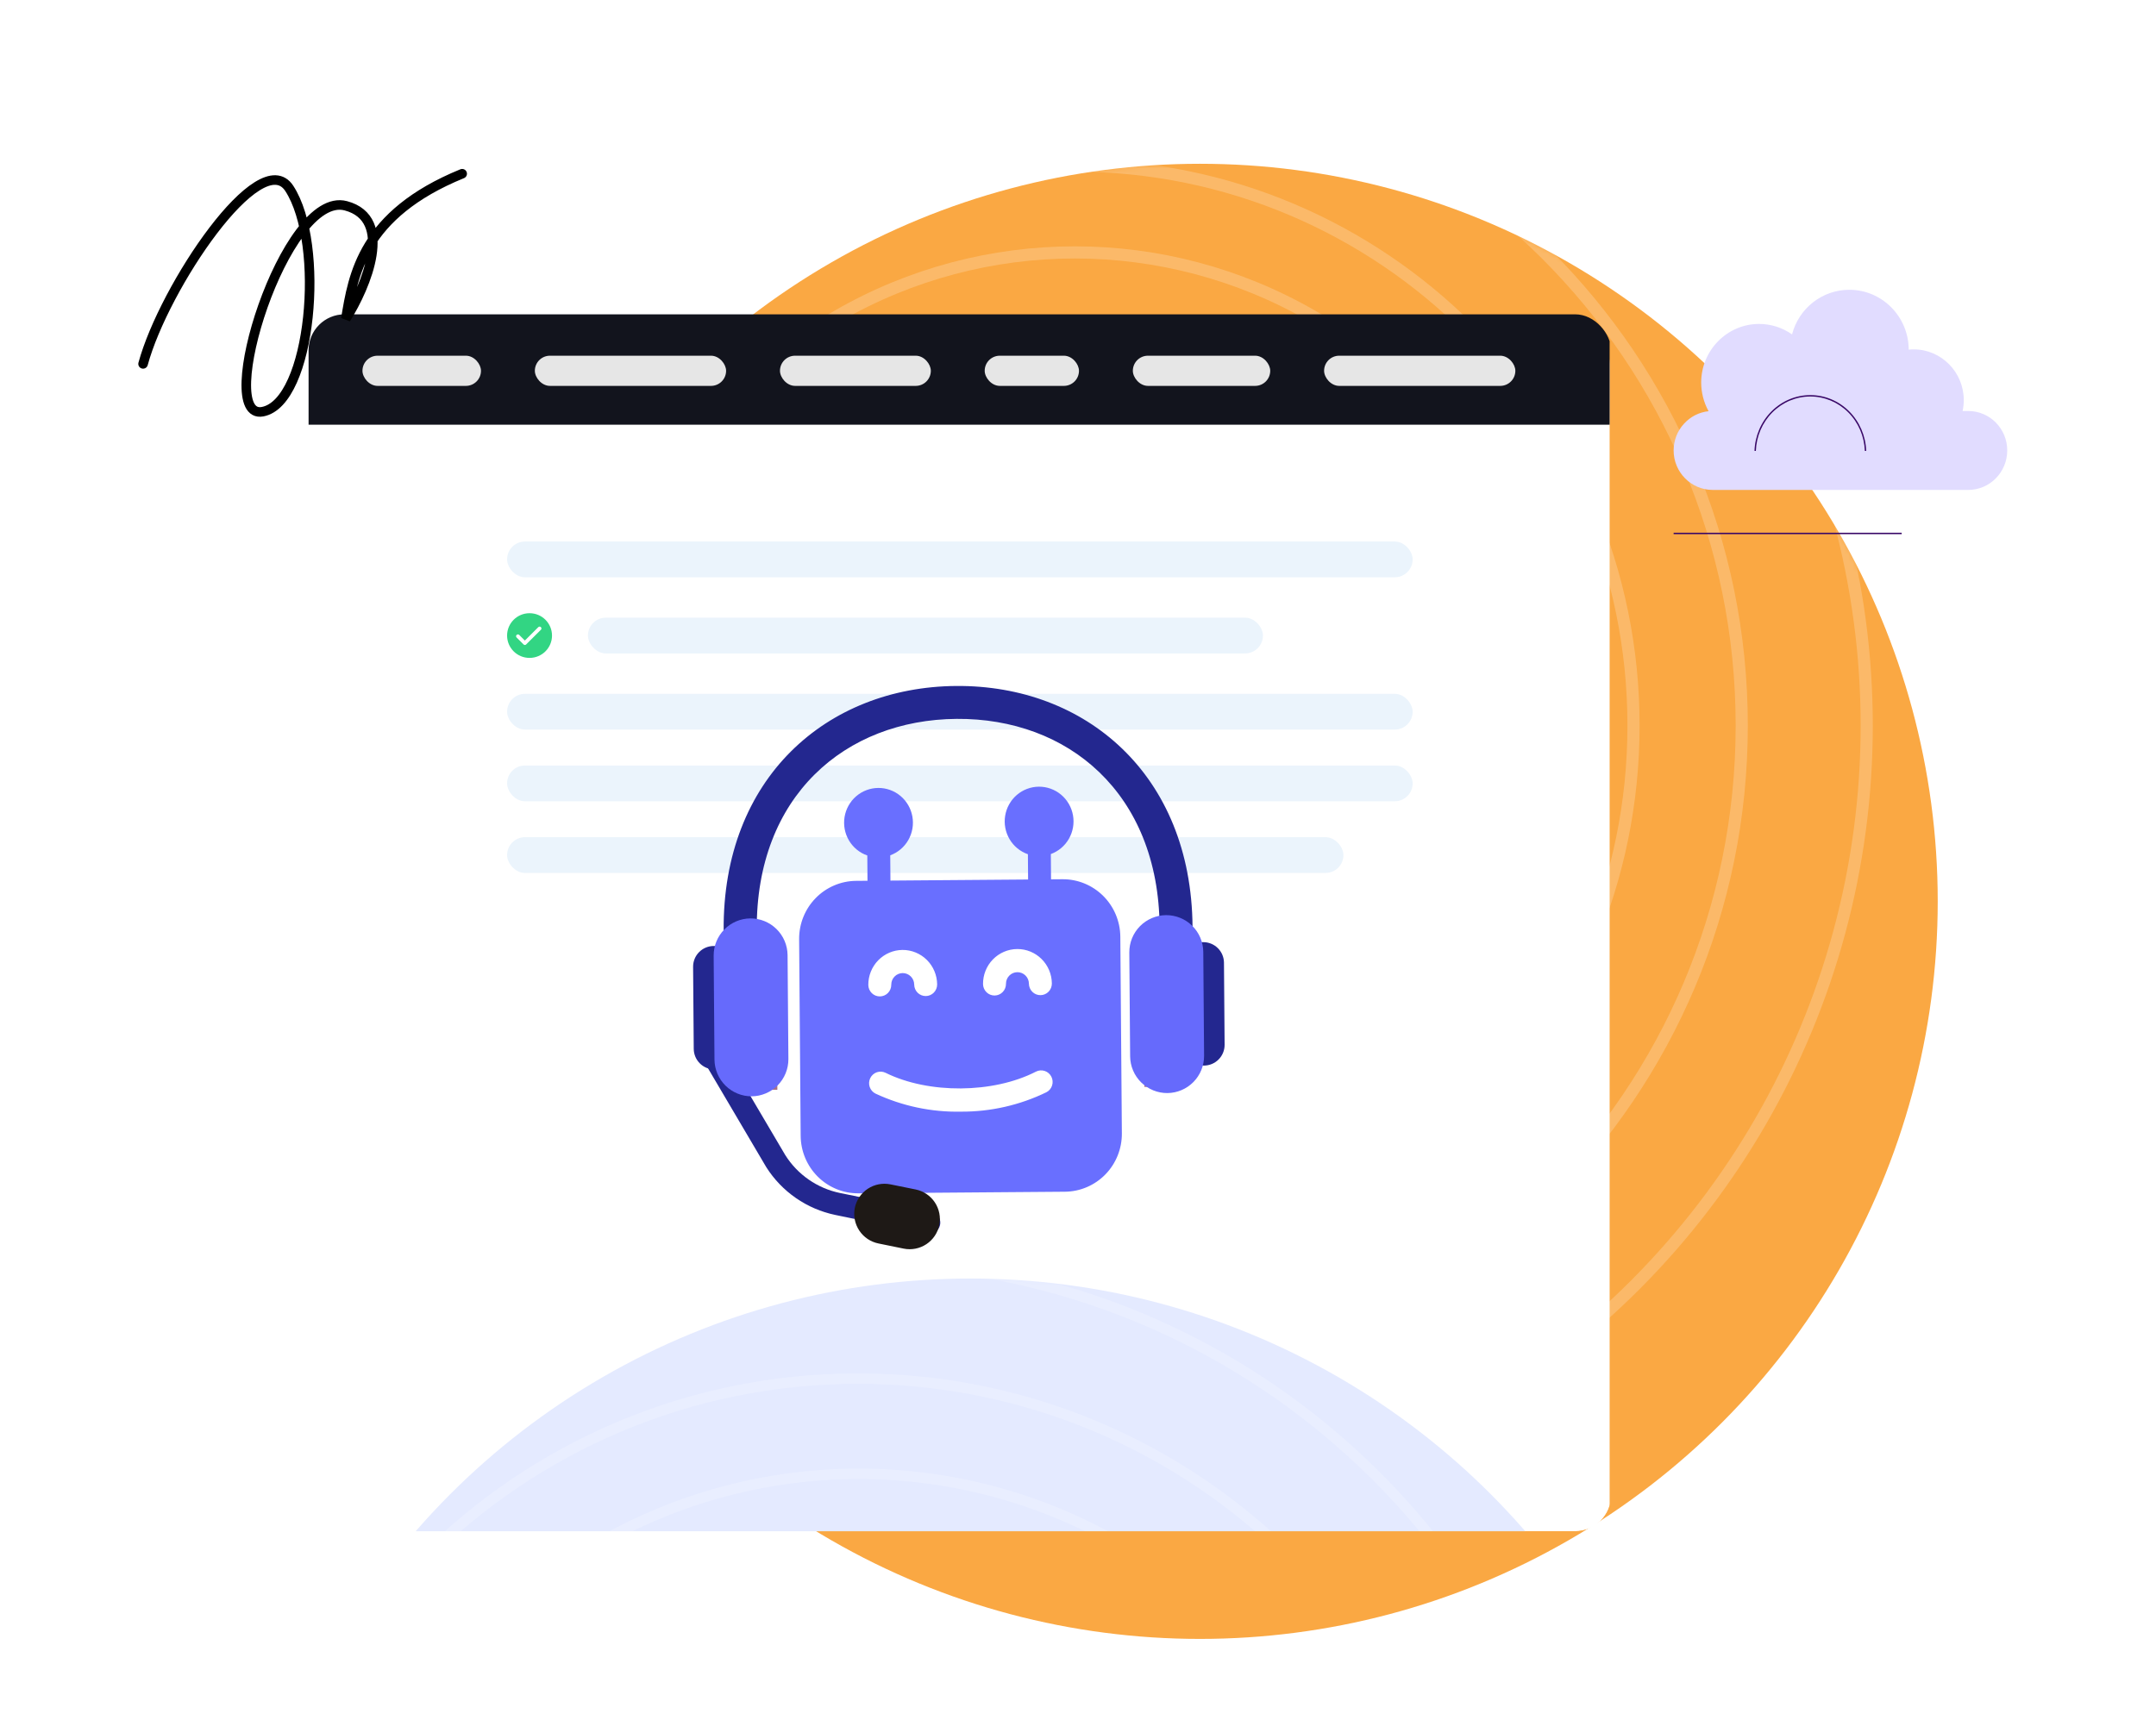
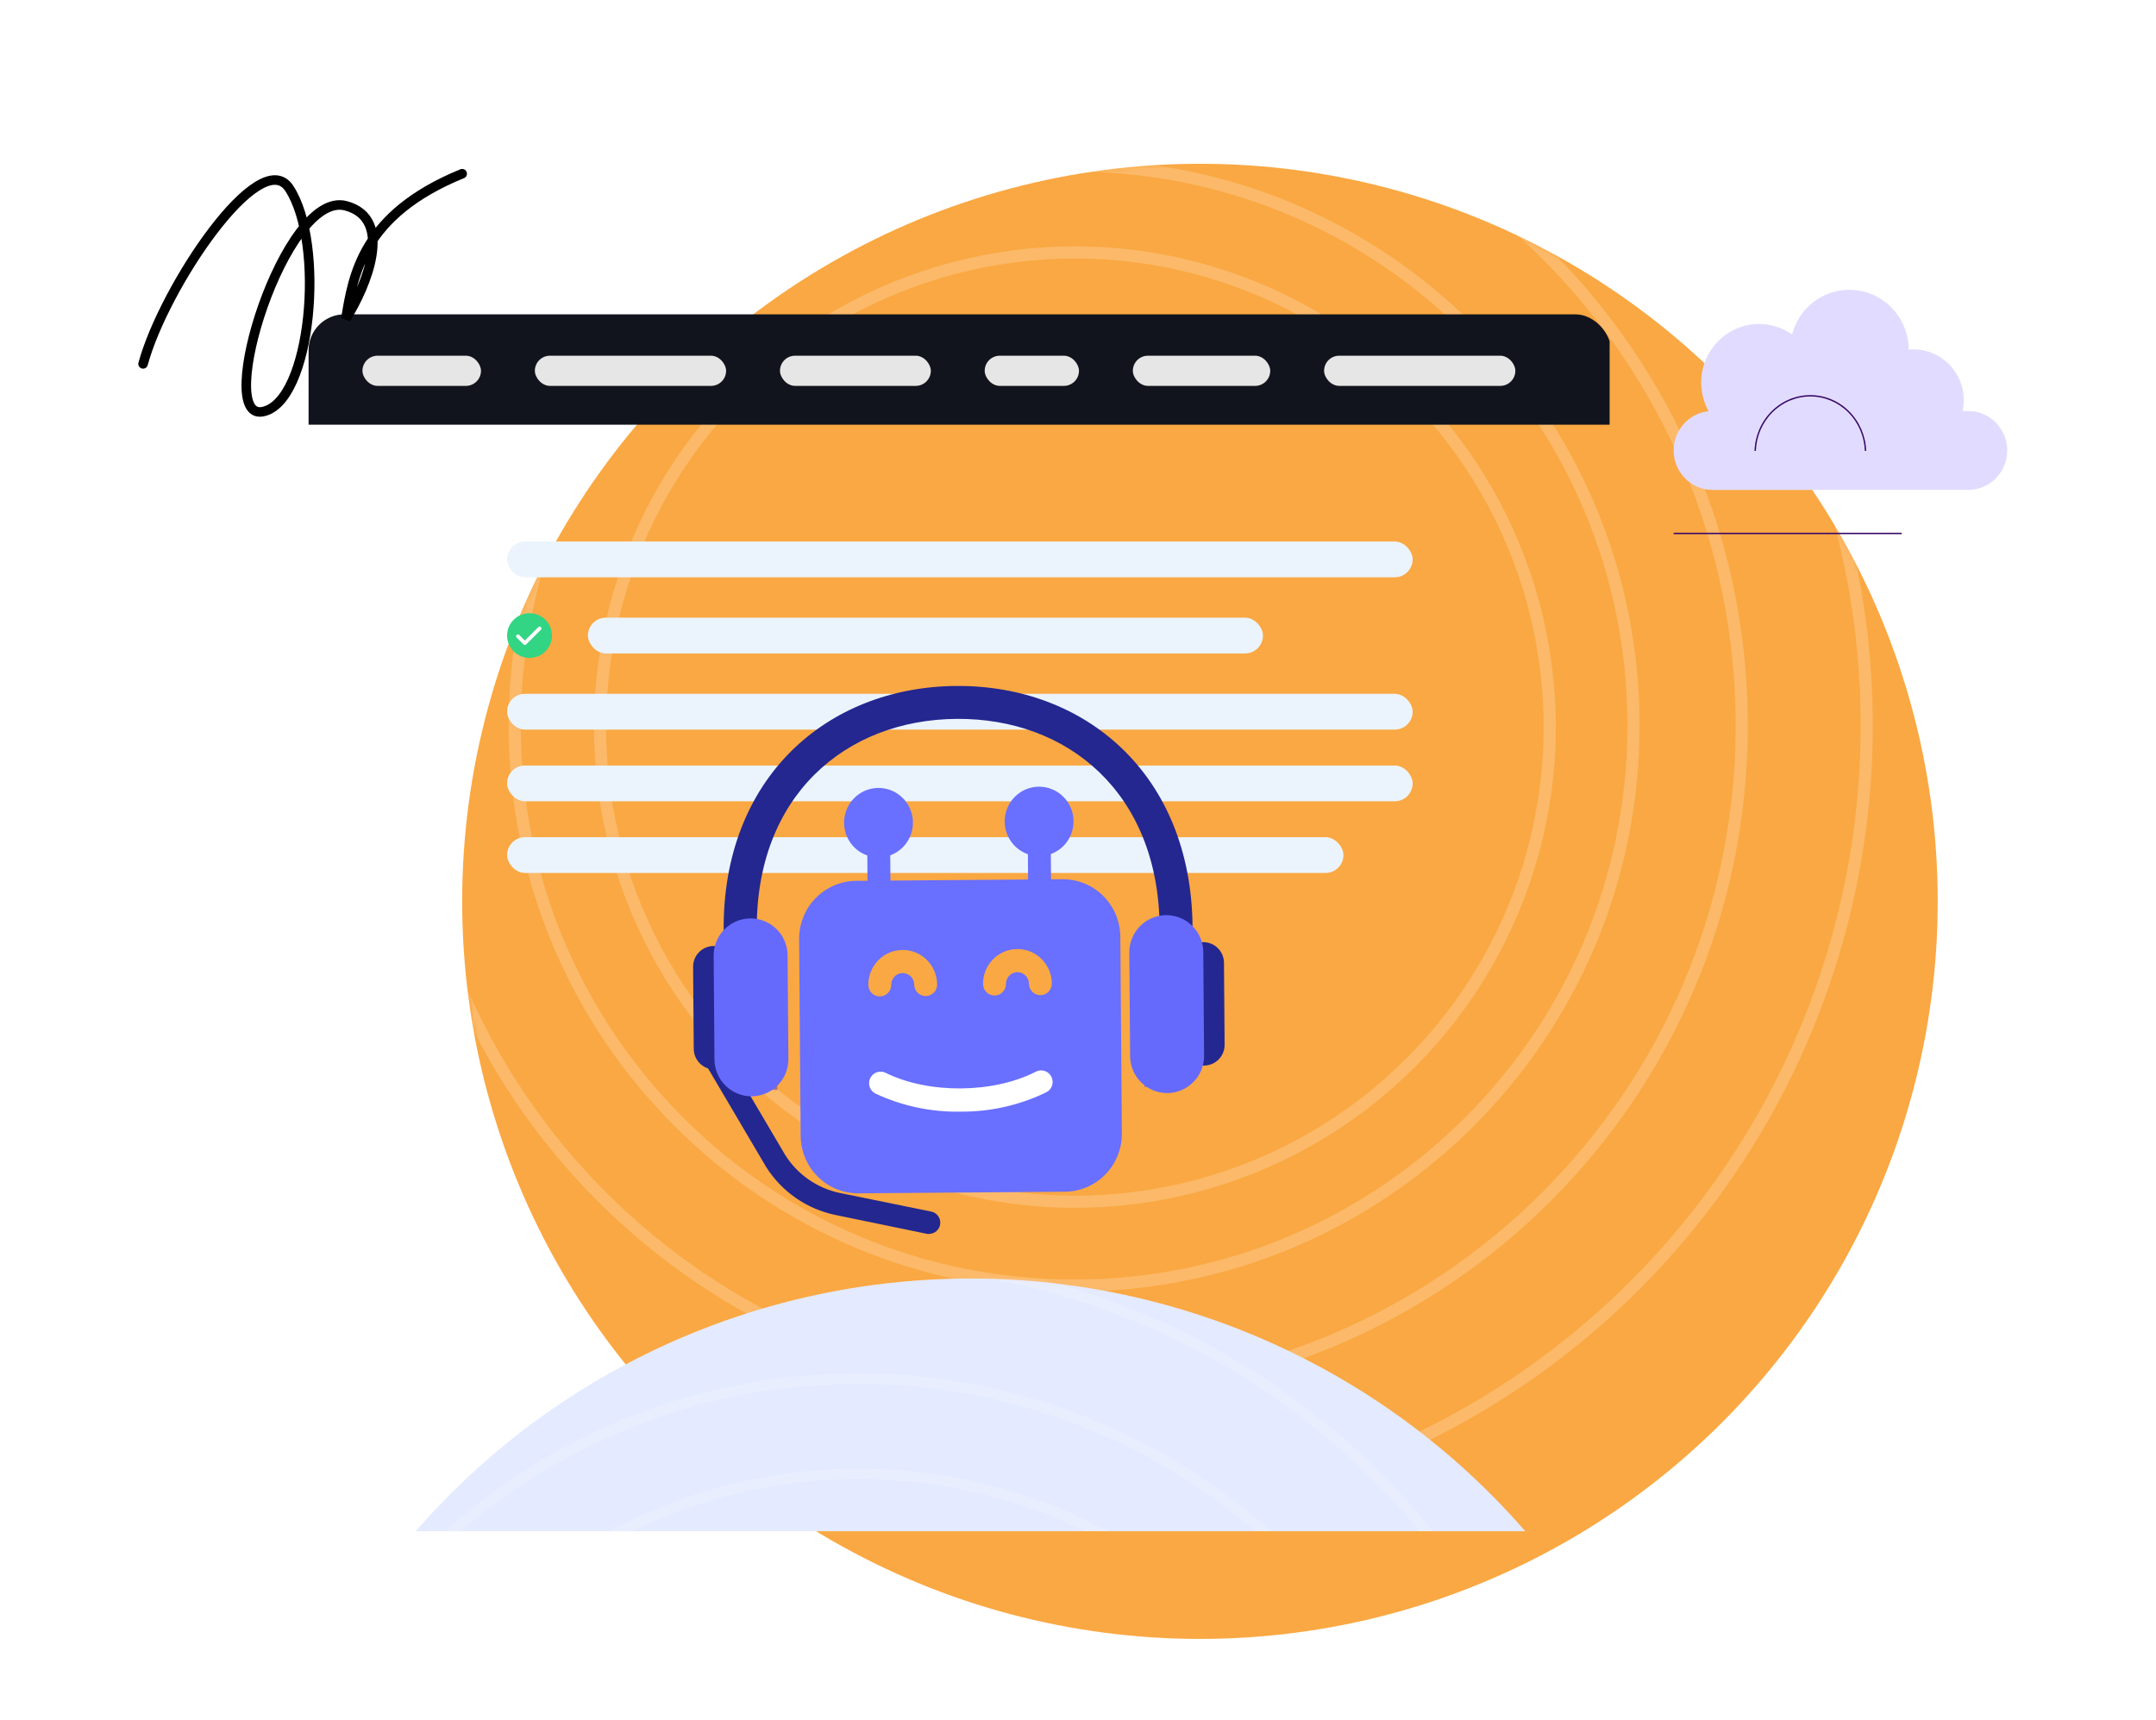
<svg xmlns="http://www.w3.org/2000/svg" width="480" height="383" viewBox="0 0 480 383" fill="none">
  <g clip-path="url(#clip0_8280_114295)">
    <circle cx="267.15" cy="200.728" r="164.255" fill="#FAA843" />
    <mask id="mask0_8280_114295" style="mask-type:alpha" maskUnits="userSpaceOnUse" x="54" y="36" width="485" height="368">
      <path fill-rule="evenodd" clip-rule="evenodd" d="M267.149 36.473H54.348L116.517 135.128C107.755 155.221 102.894 177.407 102.894 200.728C102.894 289.486 173.294 361.801 261.3 364.881L285.67 403.553H538.469V36.473H267.149Z" fill="#C4C4C4" />
    </mask>
    <g mask="url(#mask0_8280_114295)">
      <mask id="mask1_8280_114295" style="mask-type:alpha" maskUnits="userSpaceOnUse" x="102" y="36" width="330" height="329">
        <circle cx="267.149" cy="200.728" r="164.255" fill="#FAA843" />
      </mask>
      <g mask="url(#mask1_8280_114295)">
        <g opacity="0.2">
          <circle cx="239.306" cy="161.581" r="176.291" stroke="white" stroke-width="2.704" />
          <path d="M387.772 161.581C387.772 243.575 321.227 310.047 239.137 310.047C157.046 310.047 90.502 243.575 90.502 161.581C90.502 79.588 157.046 13.116 239.137 13.116C321.227 13.116 387.772 79.588 387.772 161.581Z" stroke="white" stroke-width="2.704" />
          <path d="M363.677 161.582C363.677 230.46 307.915 286.294 239.134 286.294C170.353 286.294 114.592 230.46 114.592 161.582C114.592 92.703 170.353 36.87 239.134 36.87C307.915 36.87 363.677 92.703 363.677 161.582Z" stroke="white" stroke-width="2.704" />
          <circle cx="239.306" cy="161.92" r="105.709" stroke="white" stroke-width="2.704" />
        </g>
      </g>
    </g>
    <g filter="url(#filter0_d_8280_114295)">
      <g clip-path="url(#clip1_8280_114295)">
        <g filter="url(#filter1_d_8280_114295)">
-           <rect width="289.657" height="271" rx="8" transform="matrix(-1 0 0 1 388.359 56)" fill="white" />
-         </g>
+           </g>
        <rect x="98.701" y="56" width="289.657" height="24.574" fill="#12141D" />
        <rect x="110.696" y="65.215" width="26.387" height="6.72" rx="3.36" fill="#E6E6E6" />
        <rect x="149.076" y="65.215" width="42.579" height="6.72" rx="3.36" fill="#E6E6E6" />
        <rect x="203.65" y="65.215" width="33.584" height="6.72" rx="3.36" fill="#E6E6E6" />
        <rect x="249.227" y="65.215" width="20.99" height="6.72" rx="3.36" fill="#E6E6E6" />
        <rect x="282.211" y="65.215" width="30.585" height="6.72" rx="3.36" fill="#E6E6E6" />
        <rect x="324.79" y="65.215" width="42.579" height="6.72" rx="3.36" fill="#E6E6E6" />
        <rect x="142.896" y="106.595" width="201.61" height="7.964" rx="3.982" fill="#EBF4FC" />
        <ellipse cx="147.896" cy="127.536" rx="5" ry="4.977" fill="#32D583" />
        <path d="M150.417 125.663C150.38 125.626 150.335 125.596 150.286 125.576C150.237 125.556 150.185 125.545 150.132 125.545C150.079 125.545 150.026 125.556 149.977 125.576C149.928 125.596 149.884 125.626 149.846 125.663L146.851 128.649L145.592 127.393C145.553 127.355 145.508 127.326 145.457 127.306C145.407 127.287 145.354 127.277 145.3 127.278C145.246 127.279 145.192 127.29 145.143 127.312C145.093 127.333 145.049 127.364 145.011 127.403C144.974 127.441 144.944 127.487 144.924 127.537C144.905 127.587 144.895 127.64 144.896 127.694C144.897 127.748 144.908 127.801 144.93 127.85C144.951 127.899 144.982 127.944 145.021 127.981L146.565 129.518C146.603 129.556 146.647 129.585 146.696 129.606C146.745 129.626 146.798 129.636 146.851 129.636C146.904 129.636 146.956 129.626 147.005 129.606C147.054 129.585 147.099 129.556 147.136 129.518L150.417 126.252C150.458 126.214 150.491 126.169 150.513 126.118C150.535 126.068 150.547 126.013 150.547 125.958C150.547 125.902 150.535 125.848 150.513 125.797C150.491 125.746 150.458 125.701 150.417 125.663Z" fill="white" />
        <rect x="160.896" y="123.554" width="150.281" height="7.964" rx="3.982" fill="#EBF4FC" />
        <rect x="142.896" y="140.514" width="201.61" height="7.964" rx="3.982" fill="#EBF4FC" />
        <rect x="142.896" y="156.477" width="201.61" height="7.964" rx="3.982" fill="#EBF4FC" />
        <rect x="142.896" y="172.441" width="186.2" height="7.964" rx="3.982" fill="#EBF4FC" />
        <circle cx="246.067" cy="434.399" r="163.675" fill="#E4EAFF" />
        <mask id="mask2_8280_114295" style="mask-type:alpha" maskUnits="userSpaceOnUse" x="82" y="270" width="328" height="329">
          <circle cx="246.067" cy="434.399" r="163.675" fill="#FBA943" />
        </mask>
        <g mask="url(#mask2_8280_114295)">
          <g opacity="0.2">
            <circle cx="221.182" cy="430.038" r="193.558" stroke="white" stroke-width="2.319" />
            <path d="M384.241 430.038C384.241 520.091 311.156 593.095 220.997 593.095C130.839 593.095 57.754 520.091 57.754 430.038C57.754 339.985 130.839 266.98 220.997 266.98C311.156 266.98 384.241 339.985 384.241 430.038Z" stroke="white" stroke-width="2.319" />
            <path d="M357.831 430.038C357.831 505.714 296.567 567.059 220.996 567.059C145.426 567.059 84.161 505.714 84.161 430.038C84.161 354.362 145.426 293.017 220.996 293.017C296.567 293.017 357.831 354.362 357.831 430.038Z" stroke="white" stroke-width="2.319" />
            <circle cx="221.183" cy="430.409" r="116.192" stroke="white" stroke-width="2.319" />
          </g>
        </g>
        <mask id="mask3_8280_114295" style="mask-type:alpha" maskUnits="userSpaceOnUse" x="98" y="100" width="530" height="309">
          <path d="M98.701 100.864H606.112L627.687 279.286L555.201 361.677C555.201 361.677 174.302 407.16 159.826 407.16C145.35 407.16 120.959 408.58 98.701 408.58C98.701 371.704 98.701 272.566 98.701 243.746C98.701 187.874 98.701 100.864 98.701 100.864Z" fill="#C4C4C4" />
        </mask>
        <g mask="url(#mask3_8280_114295)">
          <g clip-path="url(#clip2_8280_114295)">
            <rect x="213.815" y="209.435" width="60.302" height="29.055" fill="white" />
            <path d="M266.552 181.804L263.998 181.824L263.954 176.195C265.653 175.573 267.08 174.366 267.982 172.785C268.884 171.205 269.203 169.353 268.884 167.558C268.564 165.763 267.626 164.139 266.234 162.974C264.843 161.81 263.089 161.179 261.282 161.193C259.474 161.207 257.73 161.865 256.358 163.052C254.985 164.238 254.072 165.876 253.781 167.677C253.489 169.477 253.838 171.323 254.765 172.889C255.691 174.455 257.137 175.64 258.846 176.235L258.89 181.864L228.243 182.105L228.199 176.475C229.898 175.854 231.325 174.646 232.227 173.066C233.129 171.485 233.449 169.634 233.129 167.839C232.809 166.043 231.871 164.42 230.48 163.255C229.089 162.09 227.335 161.459 225.527 161.473C223.72 161.488 221.976 162.146 220.603 163.333C219.231 164.519 218.318 166.157 218.026 167.957C217.735 169.757 218.083 171.603 219.01 173.17C219.937 174.736 221.382 175.921 223.091 176.515L223.135 182.145L220.581 182.165C217.196 182.195 213.961 183.579 211.586 186.014C209.211 188.449 207.89 191.735 207.913 195.152L208.257 238.967C208.287 242.384 209.66 245.649 212.072 248.046C214.485 250.443 217.742 251.776 221.128 251.753L228.789 251.693C229.197 251.69 229.143 251.691 229.143 251.691C229.143 251.691 229.415 251.688 230.106 251.683C230.629 251.679 230.955 251.688 231.41 251.673C231.866 251.657 232.268 251.666 232.697 251.663L252.508 251.507L267.098 251.393C270.483 251.363 273.719 249.979 276.094 247.544C278.469 245.109 279.79 241.822 279.766 238.406L279.422 194.591C279.392 191.174 278.02 187.908 275.607 185.511C273.194 183.114 269.937 181.781 266.552 181.804ZM230.918 197.549C232.95 197.535 234.904 198.335 236.351 199.773C237.799 201.212 238.622 203.171 238.641 205.221C238.646 205.904 238.382 206.562 237.907 207.049C237.432 207.536 236.784 207.813 236.107 207.818C235.43 207.823 234.778 207.557 234.295 207.077C233.813 206.598 233.538 205.944 233.533 205.261C233.528 204.577 233.253 203.924 232.771 203.444C232.288 202.965 231.636 202.698 230.959 202.703C230.282 202.709 229.634 202.985 229.159 203.473C228.684 203.96 228.42 204.617 228.425 205.301C228.431 205.984 228.167 206.642 227.691 207.129C227.216 207.616 226.569 207.893 225.892 207.898C225.214 207.904 224.562 207.637 224.08 207.158C223.597 206.678 223.323 206.025 223.317 205.341C223.304 203.291 224.096 201.319 225.521 199.858C226.946 198.398 228.887 197.567 230.918 197.549ZM262.958 229.244C257.036 232.12 250.543 233.596 243.971 233.562C237.401 233.7 230.885 232.325 224.919 229.543C224.311 229.242 223.846 228.71 223.627 228.063C223.407 227.416 223.451 226.708 223.75 226.094C224.048 225.48 224.575 225.011 225.216 224.789C225.857 224.568 226.559 224.613 227.167 224.914C236.745 229.651 251.138 229.539 260.638 224.651C261.241 224.341 261.942 224.285 262.586 224.496C262.905 224.601 263.201 224.768 263.456 224.987C263.711 225.207 263.921 225.476 264.073 225.777C264.226 226.079 264.318 226.408 264.344 226.745C264.371 227.083 264.331 227.422 264.227 227.744C264.124 228.066 263.958 228.364 263.741 228.622C263.523 228.879 263.257 229.091 262.958 229.244ZM261.646 207.618C261.311 207.621 260.978 207.557 260.667 207.43C260.356 207.303 260.073 207.115 259.834 206.877C259.595 206.64 259.404 206.357 259.274 206.045C259.143 205.734 259.074 205.399 259.072 205.06C259.067 204.377 258.792 203.723 258.31 203.244C257.827 202.764 257.175 202.498 256.498 202.503C255.821 202.508 255.173 202.785 254.698 203.272C254.223 203.759 253.959 204.417 253.964 205.1C253.97 205.784 253.706 206.442 253.23 206.929C252.755 207.416 252.108 207.693 251.431 207.698C250.753 207.703 250.101 207.437 249.619 206.957C249.136 206.478 248.862 205.824 248.856 205.141C248.84 203.09 249.632 201.117 251.058 199.656C252.483 198.194 254.425 197.364 256.457 197.348C258.489 197.332 260.445 198.132 261.893 199.571C263.341 201.009 264.164 202.97 264.18 205.02C264.183 205.359 264.119 205.695 263.994 206.008C263.868 206.322 263.682 206.608 263.447 206.849C263.211 207.09 262.931 207.282 262.622 207.414C262.313 207.546 261.982 207.615 261.646 207.618Z" fill="#696FFF" />
            <path d="M287.142 202.262L284.588 202.282L284.791 228.056L287.345 228.036C289.376 228.018 291.317 227.187 292.742 225.726C294.167 224.265 294.959 222.294 294.946 220.244L294.865 209.934C294.846 207.884 294.023 205.925 292.575 204.487C291.128 203.049 289.174 202.248 287.142 202.262Z" fill="#A67187" />
            <path d="M192.711 210.736L192.792 221.045C192.81 223.095 193.634 225.054 195.081 226.492C196.529 227.931 198.483 228.731 200.514 228.717L203.068 228.697L202.866 202.923L200.312 202.944C198.281 202.962 196.34 203.792 194.915 205.253C193.49 206.714 192.697 208.686 192.711 210.736Z" fill="#A67187" />
          </g>
          <path d="M236.844 260.814C236.667 260.813 236.491 260.796 236.317 260.764L215.964 256.565C212.821 255.91 209.841 254.631 207.202 252.803C204.562 250.975 202.317 248.635 200.598 245.923L185.512 220.32C185.337 220.042 185.218 219.732 185.162 219.409C185.107 219.085 185.115 218.753 185.188 218.433C185.26 218.113 185.395 217.81 185.585 217.541C185.774 217.273 186.015 217.045 186.292 216.869C186.57 216.694 186.88 216.575 187.203 216.52C187.527 216.464 187.859 216.472 188.179 216.545C188.499 216.617 188.802 216.752 189.071 216.942C189.339 217.131 189.567 217.372 189.743 217.65L204.839 243.253C206.194 245.4 207.967 247.251 210.053 248.697C212.139 250.143 214.495 251.155 216.98 251.671L237.332 255.817C237.941 255.94 238.482 256.284 238.852 256.784C239.221 257.283 239.391 257.902 239.331 258.52C239.27 259.138 238.982 259.711 238.523 260.129C238.063 260.547 237.465 260.78 236.844 260.782L236.844 260.814Z" fill="#23278F" />
          <path d="M295.501 192.389L288.172 192.446C287.937 162.539 267.692 145.898 242.961 146.092C218.23 146.286 198.248 163.243 198.483 193.15L191.111 193.208C190.845 159.255 214.094 138.989 242.86 138.764C271.627 138.538 295.234 158.435 295.501 192.389Z" fill="#23278F" />
          <path d="M189.083 224.155C187.865 224.162 186.694 223.686 185.826 222.831C184.958 221.977 184.464 220.814 184.451 219.596L184.308 201.301C184.301 200.083 184.777 198.912 185.631 198.044C186.486 197.176 187.649 196.682 188.867 196.669C190.085 196.663 191.256 197.139 192.124 197.993C192.992 198.847 193.486 200.011 193.498 201.229L193.642 219.524C193.649 220.742 193.173 221.913 192.318 222.781C191.464 223.648 190.301 224.143 189.083 224.155Z" fill="#23278F" />
          <path d="M197.355 230.15C195.177 230.158 193.084 229.306 191.531 227.778C189.979 226.25 189.094 224.17 189.068 221.992L188.886 198.822C188.875 196.642 189.726 194.546 191.255 192.992C192.783 191.437 194.864 190.55 197.044 190.525C199.226 190.513 201.323 191.366 202.878 192.897C204.433 194.427 205.318 196.511 205.341 198.693L205.523 221.863C205.532 224.043 204.678 226.138 203.147 227.69C201.617 229.243 199.535 230.127 197.355 230.15Z" fill="#666AFC" />
          <path d="M298.082 223.3C299.3 223.287 300.463 222.793 301.318 221.925C302.172 221.057 302.648 219.886 302.641 218.668L302.498 200.373C302.486 199.155 301.991 197.992 301.123 197.138C300.255 196.283 299.084 195.807 297.867 195.814C296.65 195.829 295.488 196.324 294.634 197.192C293.78 198.059 293.303 199.228 293.307 200.445L293.451 218.74C293.466 219.957 293.961 221.119 294.829 221.973C295.696 222.827 296.865 223.304 298.082 223.3Z" fill="#23278F" />
          <path d="M289.904 229.423C292.083 229.401 294.166 228.516 295.696 226.964C297.226 225.411 298.08 223.317 298.072 221.137L297.89 197.966C297.867 195.785 296.982 193.701 295.427 192.17C293.872 190.64 291.774 189.787 289.593 189.798C287.411 189.821 285.327 190.707 283.796 192.262C282.266 193.816 281.413 195.914 281.424 198.096L281.606 221.266C281.632 223.446 282.519 225.527 284.073 227.055C285.628 228.583 287.724 229.435 289.904 229.423Z" fill="#666AFC" />
-           <path d="M231.197 264.066L225.56 262.915C223.815 262.557 222.283 261.522 221.3 260.037C220.316 258.553 219.96 256.739 220.31 254.992C220.671 253.25 221.707 251.721 223.191 250.739C224.676 249.758 226.488 249.403 228.233 249.753L233.871 250.893C235.615 251.252 237.147 252.286 238.131 253.771C239.115 255.256 239.47 257.07 239.12 258.816C238.762 260.561 237.727 262.092 236.242 263.076C234.758 264.06 232.944 264.416 231.197 264.066Z" fill="#1E1916" />
        </g>
      </g>
    </g>
    <path d="M31.855 81.035C36.524 63.855 57.949 32.081 64.403 41.955C72.47 54.296 69.357 89.626 58.459 91.682C47.563 93.739 63.412 42.196 76.997 45.827C87.866 48.73 81.526 63.814 76.997 70.994C78.601 61.314 80.663 47.763 102.895 38.688" stroke="black" stroke-width="2.131" stroke-linecap="round" />
    <path d="M423.386 118.639H372.607V118.952H423.386V118.639Z" fill="#380766" />
    <path d="M438.201 91.529H436.946C437.115 90.732 437.201 89.919 437.203 89.103C437.203 82.875 432.2 77.804 426.047 77.804C425.678 77.802 425.309 77.822 424.943 77.867C424.928 70.511 419.002 64.533 411.731 64.533C405.729 64.533 400.498 68.602 398.971 74.471C396.809 72.949 394.254 72.137 391.64 72.139C384.534 72.139 378.744 78.007 378.744 85.191C378.748 87.431 379.316 89.632 380.392 91.576C378.295 91.788 376.344 92.784 374.905 94.377C373.43 95.975 372.607 98.099 372.607 100.309C372.607 105.16 376.507 109.104 381.299 109.104H438.201C442.993 109.104 446.879 105.16 446.879 100.309C446.879 95.457 442.993 91.529 438.201 91.529Z" fill="#E1DCFF" />
    <path d="M415.479 100.418H415.177C415.066 97.164 413.739 94.082 411.476 91.82C409.213 89.559 406.191 88.295 403.045 88.295C399.9 88.295 396.877 89.559 394.614 91.82C392.351 94.082 391.025 97.164 390.914 100.418H390.611C390.724 97.082 392.083 93.921 394.403 91.602C396.722 89.283 399.821 87.987 403.045 87.987C406.27 87.987 409.369 89.283 411.688 91.602C414.008 93.921 415.367 97.082 415.479 100.418Z" fill="#380766" />
  </g>
  <defs>
    <filter id="filter0_d_8280_114295" x="44.701" y="46" width="344" height="319" filterUnits="userSpaceOnUse" color-interpolation-filters="sRGB">
      <feFlood flood-opacity="0" result="BackgroundImageFix" />
      <feColorMatrix in="SourceAlpha" type="matrix" values="0 0 0 0 0 0 0 0 0 0 0 0 0 0 0 0 0 0 127 0" result="hardAlpha" />
      <feOffset dx="-30" dy="14" />
      <feGaussianBlur stdDeviation="12" />
      <feComposite in2="hardAlpha" operator="out" />
      <feColorMatrix type="matrix" values="0 0 0 0 0.302 0 0 0 0 0.306 0 0 0 0 0.851 0 0 0 0.2 0" />
      <feBlend mode="normal" in2="BackgroundImageFix" result="effect1_dropShadow_8280_114295" />
      <feBlend mode="normal" in="SourceGraphic" in2="effect1_dropShadow_8280_114295" result="shape" />
    </filter>
    <filter id="filter1_d_8280_114295" x="37.266" y="-2.364" width="412.528" height="393.871" filterUnits="userSpaceOnUse" color-interpolation-filters="sRGB">
      <feFlood flood-opacity="0" result="BackgroundImageFix" />
      <feColorMatrix in="SourceAlpha" type="matrix" values="0 0 0 0 0 0 0 0 0 0 0 0 0 0 0 0 0 0 127 0" result="hardAlpha" />
      <feOffset dy="3.072" />
      <feGaussianBlur stdDeviation="30.718" />
      <feComposite in2="hardAlpha" operator="out" />
      <feColorMatrix type="matrix" values="0 0 0 0 0 0 0 0 0 0 0 0 0 0 0 0 0 0 0.04 0" />
      <feBlend mode="normal" in2="BackgroundImageFix" result="effect1_dropShadow_8280_114295" />
      <feBlend mode="normal" in="SourceGraphic" in2="effect1_dropShadow_8280_114295" result="shape" />
    </filter>
    <clipPath id="clip0_8280_114295">
      <rect width="480" height="382" fill="white" transform="translate(0 0.5)" />
    </clipPath>
    <clipPath id="clip1_8280_114295">
      <rect x="98.701" y="56" width="290" height="271" rx="8" fill="white" />
    </clipPath>
    <clipPath id="clip2_8280_114295">
      <rect width="103.317" height="91.478" fill="white" transform="translate(191.431 160.996) rotate(-0.45)" />
    </clipPath>
  </defs>
</svg>